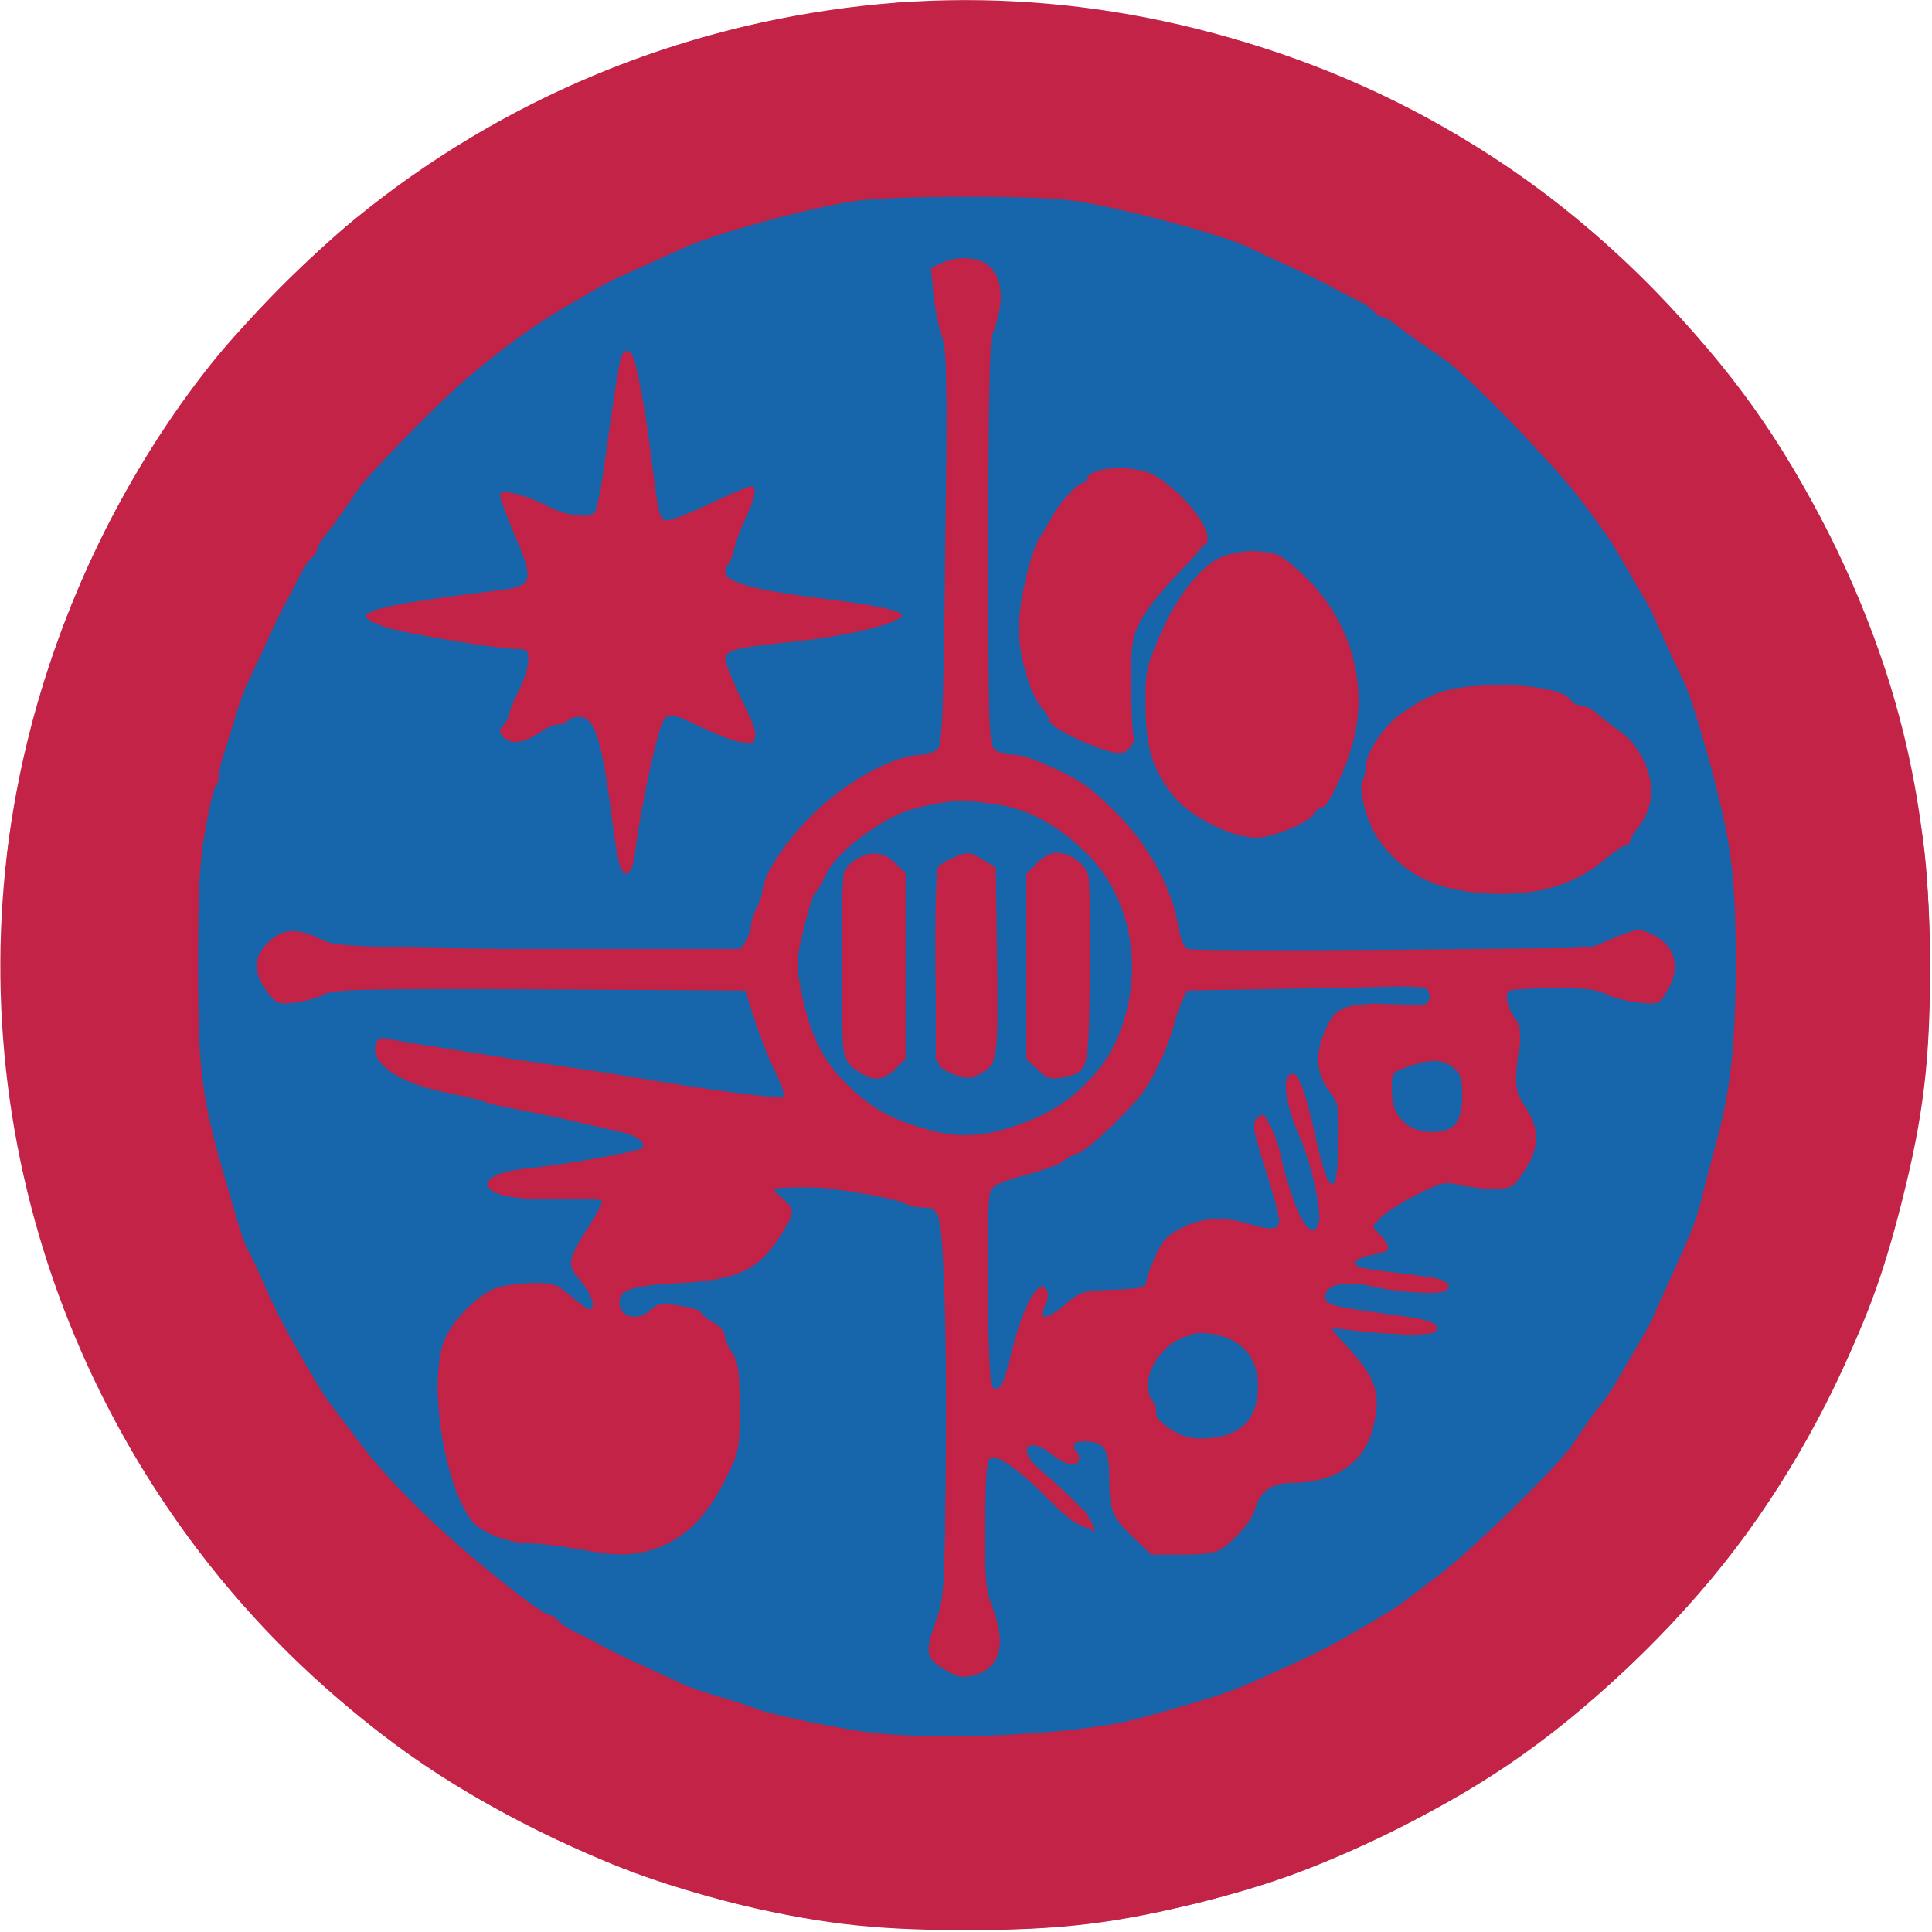
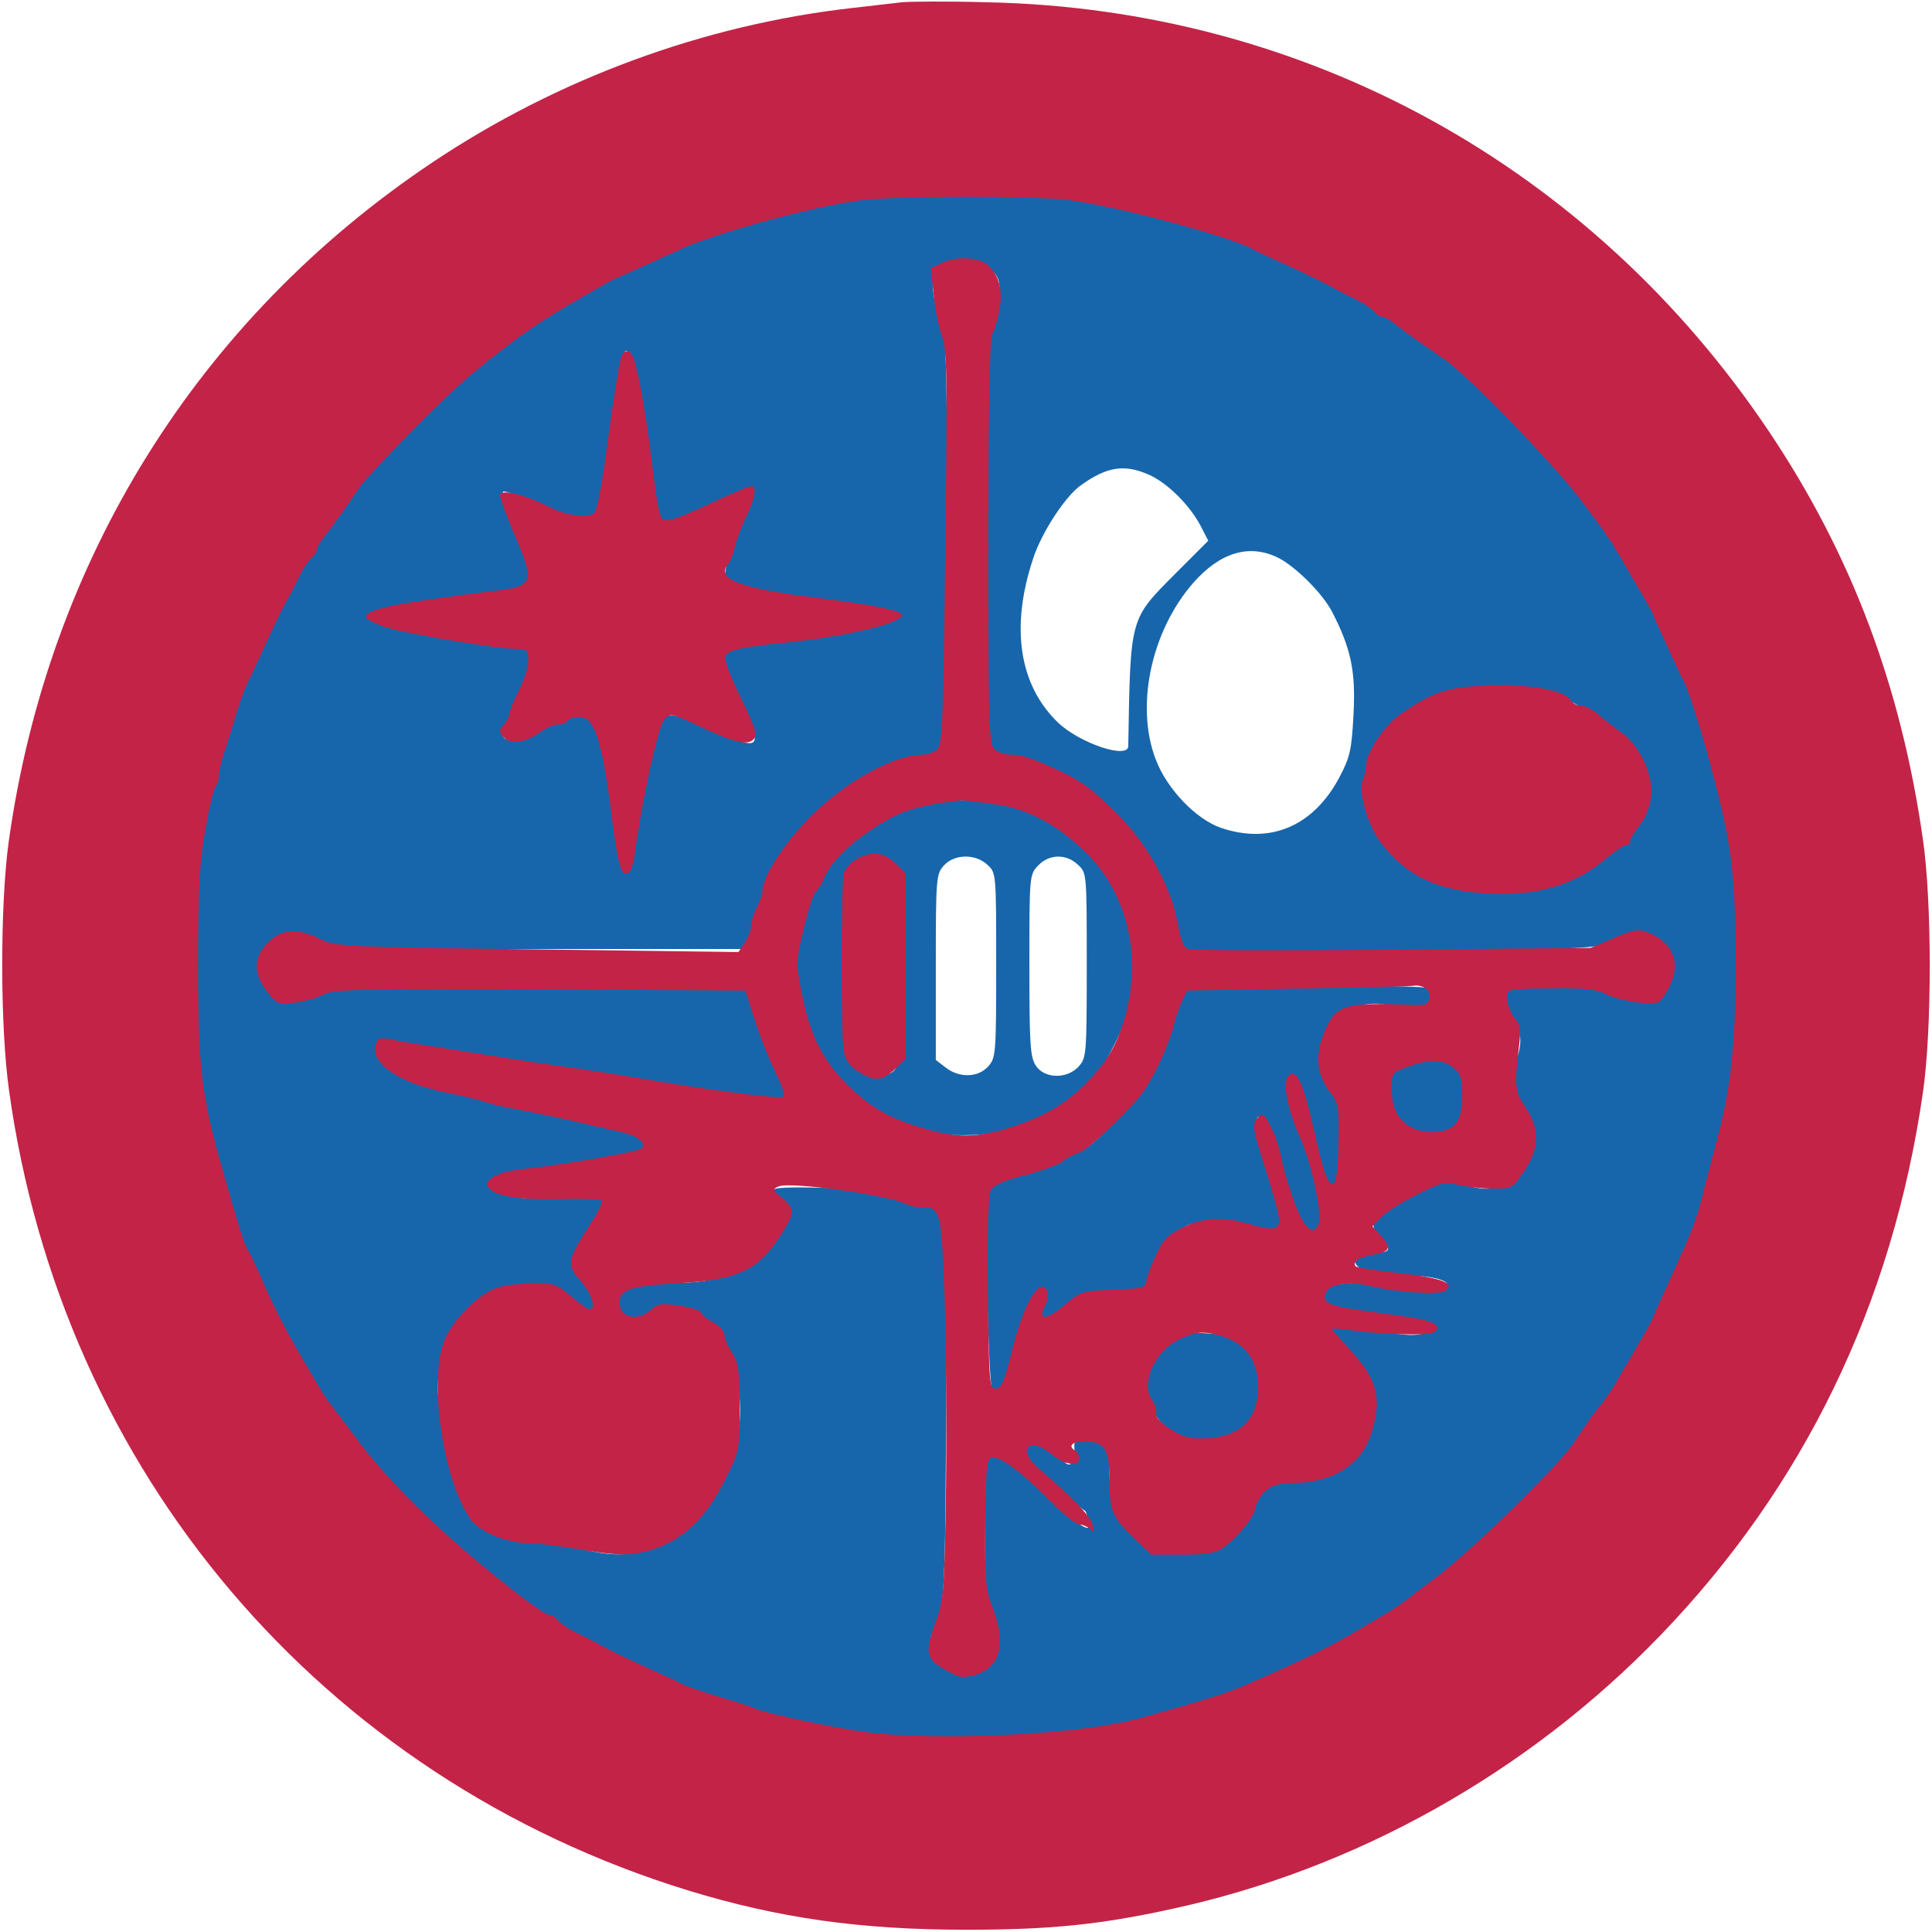
<svg xmlns="http://www.w3.org/2000/svg" version="1.1" width="512pt" height="512pt" viewBox="0 0 512 512" preserveAspectRatio="xMidYMid meet">
  <g transform="translate(0,512) scale(0.1,-0.1)" fill="#c32347" stroke="none">
-     <path d="M2290 5105 c-497 -55 -964 -250 -1349 -565 -111 -90 -291 -271 -378 -380 -229 -285 -406 -650 -493 -1015 -208 -868 61 -1788 706 -2415 209 -203 395 -335 649 -460 196 -97 314 -140 509 -190 227 -57 373 -75 626 -75 253 0 399 18 626 75 194 49 311 93 509 190 254 124 443 259 653 464 217 212 369 422 502 691 95 191 139 309 190 510 57 226 75 372 75 625 0 421 -82 772 -266 1140 -128 256 -261 442 -463 648 -216 220 -425 372 -701 507 -440 216 -922 302 -1395 250z" />
-   </g>
+     </g>
  <g transform="translate(0,512) scale(0.1,-0.1)" fill="#1766ab" stroke="none">
    <path d="M2375 4604 c-144 -20 -187 -26 -230 -35 -81 -17 -238 -60 -270 -74 -16 -7 -57 -23 -90 -36 -59 -22 -193 -89 -290 -144 -150 -86 -353 -260 -492 -421 -63 -73 -173 -219 -173 -229 0 -3 -15 -30 -34 -59 -89 -140 -193 -396 -232 -575 -43 -196 -48 -245 -48 -471 0 -225 6 -279 48 -471 50 -229 178 -516 318 -710 61 -86 170 -214 227 -267 223 -210 327 -283 551 -393 149 -73 294 -126 429 -155 195 -43 246 -48 471 -48 220 0 259 4 450 43 300 62 636 229 869 432 245 212 387 395 522 669 96 196 139 330 186 585 24 127 24 503 0 630 -57 310 -117 474 -272 750 -78 139 -266 357 -427 497 -215 187 -468 323 -768 413 -55 16 -69 19 -235 50 -86 16 -439 29 -510 19z m224 -185 c56 -20 64 -59 30 -154 -20 -58 -21 -74 -18 -580 1 -286 4 -530 7 -542 3 -18 11 -23 33 -23 40 0 148 -42 211 -83 136 -87 244 -256 260 -407 3 -22 9 -26 61 -32 32 -4 282 -4 555 0 487 8 498 8 537 30 55 30 90 28 126 -7 33 -33 36 -64 15 -116 -20 -47 -52 -54 -119 -24 -43 18 -75 23 -177 27 -155 5 -167 -2 -120 -71 34 -51 37 -76 15 -137 -17 -48 -14 -67 15 -100 52 -60 45 -146 -16 -200 -40 -35 -78 -39 -149 -15 -48 17 -63 13 -114 -26 -13 -11 -31 -19 -40 -19 -23 -1 -71 -46 -71 -68 0 -10 9 -27 20 -37 30 -27 25 -35 -25 -35 -38 0 -45 -3 -45 -19 0 -26 47 -41 131 -41 77 0 128 -15 112 -31 -14 -14 -137 -13 -163 1 -27 15 -142 12 -162 -4 -10 -7 -18 -20 -18 -29 0 -23 25 -30 130 -38 166 -13 208 -27 155 -51 -20 -9 -48 -8 -132 6 -130 21 -146 13 -86 -42 97 -89 110 -181 40 -285 -28 -41 -72 -60 -167 -72 l-85 -10 -13 -40 c-32 -98 -111 -151 -212 -142 -119 10 -180 85 -180 220 0 74 -3 78 -62 81 -31 1 -33 -1 -30 -32 2 -33 -20 -46 -31 -17 -6 15 -68 45 -94 45 -32 0 -24 -31 20 -74 34 -32 122 -105 133 -110 1 -1 5 -11 8 -23 13 -42 -17 -25 -109 63 -92 87 -138 120 -155 109 -6 -4 -10 -83 -10 -193 0 -154 3 -192 16 -217 9 -16 17 -52 18 -78 1 -42 -3 -52 -27 -73 -32 -27 -66 -30 -106 -9 -32 16 -55 67 -42 93 34 68 35 88 38 517 2 237 0 470 -4 519 l-8 89 -70 18 c-116 32 -169 40 -276 42 -74 1 -103 -1 -106 -10 -3 -7 7 -17 21 -23 70 -26 -20 -155 -141 -200 -41 -15 -78 -20 -157 -20 -71 0 -107 -4 -113 -12 -27 -35 -18 -88 15 -88 9 1 35 9 57 20 48 23 77 25 113 6 41 -21 68 -55 96 -119 35 -78 36 -199 4 -278 -51 -125 -127 -209 -213 -234 -65 -18 -102 -19 -180 -1 -33 8 -94 17 -135 21 -83 8 -102 15 -143 54 -45 42 -69 107 -97 265 -14 80 -13 115 5 182 15 59 27 77 84 129 72 67 212 67 267 2 27 -32 54 -30 54 2 0 11 -13 36 -30 54 -16 19 -30 42 -30 51 0 9 18 45 40 80 65 102 55 116 -74 97 -56 -9 -94 -9 -125 -2 -99 22 -74 55 54 71 50 6 113 15 140 20 28 6 74 14 103 18 132 21 67 58 -203 113 -55 12 -116 25 -135 29 -19 4 -78 17 -130 28 -52 10 -111 29 -131 41 -41 24 -68 66 -53 81 10 10 210 -16 674 -90 69 -11 157 -25 195 -30 39 -6 89 -15 113 -20 62 -15 102 -13 102 4 0 8 -10 32 -22 53 -26 43 -45 90 -60 148 -6 22 -15 53 -21 68 l-10 28 -551 -3 -551 -3 -52 -24 c-64 -29 -95 -23 -116 21 -31 69 -31 76 6 113 41 41 71 44 130 13 l42 -23 550 0 549 0 12 55 c50 242 228 412 487 465 l27 5 0 546 c0 457 -2 550 -15 580 -8 19 -17 57 -21 83 -5 42 -3 51 17 70 25 23 60 27 108 10z m-923 -256 c3 -16 8 -35 11 -43 3 -8 9 -44 14 -80 5 -36 14 -94 20 -130 5 -36 13 -90 17 -120 7 -54 8 -55 37 -52 17 2 68 21 114 43 46 21 88 39 92 39 16 0 9 -29 -26 -117 -40 -98 -42 -119 -17 -131 18 -10 96 -25 207 -41 154 -22 225 -35 225 -43 0 -18 -76 -36 -250 -58 -47 -6 -111 -16 -144 -23 l-58 -12 5 -35 c2 -19 21 -68 41 -109 20 -41 36 -80 36 -88 0 -22 -31 -15 -109 23 -40 21 -89 37 -109 38 l-36 1 -22 -110 c-12 -60 -31 -152 -41 -203 -10 -51 -23 -93 -28 -93 -6 0 -13 24 -17 53 -4 29 -12 82 -18 118 -6 36 -13 88 -17 115 -8 63 -29 114 -50 122 -8 3 -30 -1 -47 -9 -87 -42 -129 -58 -152 -58 -30 0 -28 7 16 107 40 88 46 119 23 131 -10 5 -63 15 -118 21 -155 19 -268 41 -283 55 -19 20 36 37 178 56 218 31 218 31 231 46 13 16 3 52 -44 161 -17 40 -27 76 -24 80 4 3 50 -12 103 -35 52 -23 106 -42 119 -42 27 0 30 8 45 105 6 39 15 97 20 130 5 33 12 80 15 105 12 93 16 110 25 110 5 0 12 -12 16 -27z m1371 -302 c49 -23 106 -80 135 -135 l20 -39 -86 -86 c-123 -124 -120 -113 -126 -458 0 -36 -128 7 -186 62 -103 99 -127 252 -66 435 22 68 84 163 125 193 71 51 117 58 184 28z m342 -220 c46 -24 116 -94 141 -142 50 -97 63 -157 57 -271 -5 -96 -9 -114 -38 -169 -69 -129 -183 -177 -313 -133 -67 23 -144 104 -173 181 -55 142 -12 341 99 468 72 82 150 105 227 66z m716 -357 c128 -44 232 -131 263 -222 22 -65 -34 -161 -136 -228 -86 -58 -149 -75 -269 -75 -92 0 -108 3 -168 30 -117 53 -175 131 -175 234 1 128 80 221 230 268 47 14 204 10 255 -7z" />
    <path d="M2415 2982 c-154 -53 -267 -182 -296 -337 -34 -182 39 -359 191 -460 90 -60 167 -79 284 -72 99 7 167 33 246 96 62 49 75 66 115 146 66 131 67 264 2 399 -54 112 -166 206 -279 234 -69 18 -204 15 -263 -6z m-45 -154 c11 -12 20 -33 20 -47 0 -14 1 -124 1 -243 2 -253 -2 -268 -71 -268 -30 0 -43 6 -59 26 -20 25 -21 39 -21 267 0 233 1 241 22 264 28 30 80 31 108 1z m247 0 c23 -21 23 -23 23 -267 0 -237 -1 -245 -22 -268 -27 -29 -76 -30 -112 -2 l-26 20 0 247 c0 239 1 246 22 269 28 30 83 31 115 1z m240 0 c23 -21 23 -23 23 -267 0 -237 -1 -245 -22 -268 -31 -33 -90 -32 -113 3 -15 23 -17 57 -17 266 0 236 0 240 23 264 29 31 75 32 106 2z" />
    <path d="M3127 2503 c-4 -3 -7 -19 -7 -34 0 -44 -46 -167 -83 -223 -37 -55 -143 -166 -159 -166 -5 0 -22 -8 -36 -19 -31 -21 -130 -57 -184 -66 -21 -3 -40 -10 -43 -15 -3 -5 -3 -133 1 -285 6 -222 10 -275 21 -275 18 0 28 26 57 138 13 51 32 105 43 120 l18 27 3 -47 c2 -27 7 -48 11 -48 4 0 18 12 32 26 42 45 91 64 166 64 l68 0 19 52 c10 30 35 69 56 90 36 37 40 38 108 38 38 0 89 -7 112 -15 23 -8 49 -15 56 -15 19 0 17 36 -5 106 -22 68 -51 177 -51 193 0 21 19 11 34 -17 8 -15 21 -53 30 -85 9 -31 23 -83 32 -114 18 -67 29 -83 55 -83 35 0 23 124 -21 225 -22 50 -50 143 -50 167 0 10 7 18 15 18 8 0 15 -2 15 -4 0 -6 48 -187 59 -226 29 -94 46 -77 54 55 l7 105 -30 42 c-90 123 29 270 175 217 18 -7 44 -9 58 -5 30 7 46 44 26 57 -16 10 -652 12 -662 2z" />
    <path d="M3723 2297 l-43 -21 0 -57 c0 -50 3 -60 25 -77 32 -26 93 -36 128 -23 35 14 61 71 53 116 -4 18 -18 45 -33 59 -32 32 -71 33 -130 3z" />
    <path d="M3109 1568 c-125 -77 -68 -268 81 -268 92 0 150 52 150 136 0 103 -36 144 -134 150 -50 4 -67 0 -97 -18z" />
  </g>
  <g transform="translate(0,512) scale(0.1,-0.1)" fill="#c32347" stroke="none">
    <path d="M2390 5114 c-19 -2 -78 -9 -130 -15 -393 -44 -782 -187 -1115 -410 -620 -415 -1018 -1054 -1122 -1800 -23 -169 -23 -489 1 -659 140 -1010 828 -1821 1800 -2120 239 -73 455 -104 736 -104 222 0 353 13 545 55 487 105 944 361 1295 725 381 395 615 878 696 1439 24 165 24 505 0 670 -58 407 -190 756 -407 1080 -472 705 -1230 1122 -2074 1139 -104 3 -206 2 -225 0z m440 -524 c120 -14 427 -96 487 -129 10 -6 54 -26 98 -46 44 -20 96 -45 115 -56 19 -11 49 -26 66 -34 17 -8 36 -21 44 -29 7 -9 18 -16 24 -16 6 0 22 -10 36 -21 23 -19 72 -53 126 -90 60 -40 288 -275 361 -371 51 -67 85 -115 96 -136 7 -11 30 -51 52 -89 22 -37 42 -72 44 -78 10 -25 73 -162 82 -178 17 -31 67 -195 98 -327 32 -133 41 -226 41 -433 -1 -211 -14 -331 -55 -477 -14 -52 -30 -113 -35 -135 -5 -22 -16 -58 -25 -80 -17 -43 -17 -42 -68 -155 -19 -41 -36 -79 -38 -85 -3 -9 -25 -47 -102 -178 -11 -18 -27 -41 -36 -52 -16 -18 -25 -31 -72 -101 -40 -60 -276 -290 -363 -354 -26 -19 -59 -45 -74 -56 -28 -22 -42 -31 -159 -99 -58 -34 -138 -72 -268 -129 -52 -23 -133 -48 -290 -91 -156 -42 -531 -60 -722 -35 -86 12 -257 48 -288 61 -11 5 -57 20 -101 33 -45 13 -90 29 -100 35 -11 6 -55 26 -99 46 -44 20 -96 45 -115 56 -19 11 -49 26 -66 34 -17 8 -36 21 -44 29 -7 9 -17 16 -23 16 -13 0 -77 47 -180 132 -140 116 -263 240 -337 342 -19 26 -45 59 -56 74 -12 15 -30 41 -40 59 -73 123 -103 178 -137 253 -20 47 -42 94 -48 104 -12 21 -15 28 -52 156 -74 252 -82 310 -82 610 0 194 4 267 19 350 10 58 22 109 27 115 5 5 9 18 9 29 0 11 6 38 14 61 7 22 22 67 31 100 10 33 24 71 31 85 7 14 29 61 49 105 20 44 45 96 56 115 11 19 26 49 34 66 8 17 21 36 29 44 9 7 16 18 16 24 0 6 10 22 21 36 19 23 54 72 90 126 21 31 178 193 261 269 65 59 170 140 238 182 52 33 164 97 175 102 9 3 124 56 180 81 90 42 359 115 475 129 94 12 451 13 550 1z" />
    <path d="M2501 4425 l-34 -15 7 -68 c3 -37 13 -87 22 -112 14 -40 15 -106 9 -565 -5 -466 -8 -521 -22 -532 -9 -7 -26 -13 -37 -13 -75 0 -202 -69 -295 -161 -73 -73 -131 -162 -131 -204 0 -7 -7 -26 -15 -41 -8 -16 -15 -38 -15 -49 0 -11 -8 -31 -17 -44 l-16 -24 -534 7 c-497 6 -536 8 -571 26 -64 32 -104 30 -143 -9 -38 -38 -38 -80 -2 -128 26 -34 29 -35 75 -30 26 3 61 13 77 22 27 13 97 15 573 13 l543 -3 24 -75 c13 -41 37 -103 54 -137 17 -35 28 -66 24 -69 -7 -8 -191 16 -397 51 -52 9 -140 22 -195 30 -55 8 -127 18 -160 24 -33 5 -105 16 -160 25 -55 8 -114 18 -131 22 -27 5 -33 3 -38 -14 -16 -49 61 -102 184 -127 47 -9 94 -21 105 -25 11 -5 47 -13 80 -19 33 -6 101 -20 150 -31 50 -12 107 -25 127 -29 46 -10 73 -30 59 -44 -9 -9 -196 -42 -306 -54 -65 -6 -106 -24 -103 -43 6 -27 68 -40 185 -38 61 2 115 0 118 -4 3 -3 -12 -34 -35 -69 -57 -88 -59 -102 -21 -144 29 -33 42 -75 23 -75 -5 0 -27 16 -49 35 -36 31 -48 35 -95 35 -29 0 -71 -5 -92 -10 -52 -12 -130 -89 -151 -149 -38 -113 1 -367 72 -467 25 -35 97 -64 160 -64 21 0 76 -7 123 -15 108 -19 148 -19 207 1 76 26 135 84 182 177 41 82 41 82 41 197 0 98 -3 119 -20 145 -11 17 -20 38 -20 47 0 10 -13 24 -29 33 -16 8 -31 20 -33 26 -2 7 -29 15 -59 19 -46 7 -57 5 -75 -12 -32 -29 -78 -21 -82 14 -5 39 24 50 162 58 159 9 211 36 274 141 28 47 28 55 -5 84 -26 22 -27 24 -9 31 33 13 293 -24 338 -47 10 -5 28 -9 40 -9 51 0 52 -5 61 -232 4 -117 6 -346 4 -508 -4 -270 -6 -300 -26 -354 -31 -86 -28 -101 22 -130 37 -22 48 -24 80 -15 68 19 85 82 47 180 -18 45 -20 72 -19 221 1 136 4 170 15 175 20 7 77 -34 154 -112 35 -36 72 -65 80 -65 9 0 22 -6 29 -12 11 -11 12 -8 6 12 -6 23 -52 71 -142 148 -36 31 -43 62 -14 62 11 0 33 -11 49 -25 33 -27 72 -33 72 -11 0 8 -4 18 -10 21 -21 13 -9 25 24 25 53 0 66 -20 66 -101 0 -82 7 -100 67 -157 l44 -42 82 0 c61 0 89 4 107 17 38 27 79 76 86 103 13 48 43 70 98 70 108 0 186 49 211 134 28 94 15 141 -61 223 -24 26 -44 49 -44 51 0 2 21 1 48 -3 91 -12 207 -15 222 -6 25 17 -2 32 -76 42 -38 5 -98 14 -133 19 -73 10 -91 22 -75 48 14 21 64 27 119 13 66 -16 178 -23 195 -12 29 20 -8 34 -121 47 -61 7 -113 15 -116 18 -11 11 9 25 47 31 45 8 49 19 18 52 l-21 23 22 23 c12 13 54 40 94 60 65 33 76 36 112 27 22 -5 63 -10 92 -10 50 0 52 1 82 46 41 59 42 113 4 169 -28 41 -30 58 -18 158 6 45 4 61 -8 75 -20 23 -31 68 -18 76 5 4 59 7 118 7 82 1 116 -3 140 -16 18 -9 57 -19 86 -22 54 -5 54 -5 76 33 38 63 19 123 -47 151 -30 12 -38 11 -95 -13 l-62 -26 -525 -5 c-289 -2 -532 -2 -542 2 -11 4 -20 27 -27 68 -17 98 -82 214 -165 295 -66 65 -90 82 -156 113 -66 30 -93 39 -118 39 -16 0 -36 6 -45 13 -16 11 -18 53 -18 551 0 309 4 543 10 550 5 6 13 33 19 61 11 53 0 97 -31 123 -24 20 -79 24 -116 7z m134 -1436 c91 -12 172 -57 250 -136 101 -104 139 -262 100 -414 -21 -81 -47 -128 -103 -186 -56 -58 -115 -93 -208 -122 -83 -26 -140 -27 -224 -2 -92 26 -145 57 -206 118 -64 63 -97 130 -119 239 -16 78 -16 84 5 173 12 50 26 93 31 97 5 3 16 20 23 37 22 52 87 109 178 160 40 22 100 37 185 46 6 0 46 -4 88 -10z m1143 -488 c8 -5 12 -17 10 -27 -3 -15 -12 -19 -43 -17 -186 7 -205 1 -236 -74 -25 -62 -20 -110 16 -158 22 -28 24 -39 22 -135 -1 -65 -6 -105 -13 -107 -15 -5 -27 30 -54 152 -27 117 -45 155 -65 134 -17 -17 -4 -88 32 -168 29 -66 56 -194 48 -222 -13 -39 -39 -16 -66 58 -14 39 -29 90 -33 113 -4 23 -16 60 -27 82 -19 37 -22 39 -37 25 -14 -15 -13 -26 21 -134 21 -65 37 -126 37 -136 0 -26 -19 -29 -75 -12 -72 22 -128 19 -183 -9 -38 -19 -52 -34 -69 -73 -12 -26 -24 -57 -25 -68 -3 -18 -12 -20 -88 -23 -82 -3 -86 -4 -132 -43 -47 -39 -69 -38 -48 2 6 11 9 27 6 35 -18 46 -62 -27 -93 -151 -21 -86 -29 -105 -44 -105 -17 0 -18 14 -21 252 -2 156 1 259 7 272 7 15 34 27 93 42 46 12 91 29 100 37 9 8 27 18 40 21 22 7 113 91 163 151 31 38 73 125 89 185 6 25 17 56 24 70 l12 25 294 5 c162 3 302 6 310 8 8 1 21 -2 28 -7z m73 -210 c20 -16 24 -29 24 -74 0 -72 -21 -97 -81 -97 -60 0 -102 39 -105 95 -2 60 -1 62 29 73 66 26 104 27 133 3z m-610 -713 c61 -19 94 -67 93 -133 0 -89 -50 -135 -144 -137 -38 -1 -58 5 -90 26 -25 16 -40 33 -36 41 2 7 -2 21 -9 32 -35 45 5 134 73 165 46 20 62 21 113 6z" />
    <path d="M2268 2842 c-15 -9 -29 -26 -32 -37 -7 -31 -8 -431 0 -470 4 -25 16 -41 39 -55 43 -27 63 -25 97 7 l28 27 0 246 0 246 -28 27 c-32 30 -64 33 -104 9z" />
-     <path d="M2524 2846 c-18 -8 -35 -19 -38 -25 -12 -19 -8 -512 4 -527 7 -7 27 -18 46 -24 29 -10 39 -9 67 7 41 24 43 41 39 326 l-3 218 -32 19 c-37 23 -42 24 -83 6z" />
-     <path d="M2747 2832 l-27 -28 0 -245 0 -245 29 -28 c25 -24 35 -27 63 -22 74 15 73 10 76 269 1 128 0 246 -3 262 -6 34 -47 65 -87 65 -14 0 -36 -13 -51 -28z" />
    <path d="M1646 4173 c-7 -25 -21 -115 -42 -268 -9 -71 -22 -136 -28 -143 -12 -16 -74 -9 -115 12 -64 33 -127 50 -136 36 -2 -4 14 -48 35 -99 57 -131 54 -144 -35 -155 -275 -34 -355 -50 -355 -71 0 -6 26 -19 58 -29 62 -18 294 -56 342 -56 27 0 30 -3 30 -30 0 -17 -11 -53 -25 -80 -14 -27 -25 -55 -25 -61 0 -7 -7 -20 -15 -30 -14 -15 -14 -18 1 -34 20 -19 55 -14 96 15 15 11 36 20 47 20 11 0 23 5 26 10 3 6 17 10 31 10 39 0 59 -61 84 -255 16 -128 24 -160 40 -160 10 0 17 16 22 50 19 144 63 342 78 358 16 18 20 17 94 -18 94 -44 128 -52 144 -33 9 12 2 34 -34 107 -25 51 -44 100 -42 109 4 19 36 27 178 41 150 16 290 50 290 71 0 12 -75 27 -220 45 -209 26 -273 50 -241 89 7 8 14 27 17 42 3 15 16 51 29 79 24 50 30 76 20 87 -3 2 -46 -15 -97 -39 -50 -24 -104 -47 -119 -50 -32 -6 -31 -9 -54 172 -16 126 -38 246 -50 264 -9 16 -23 13 -29 -6z" />
-     <path d="M2903 3870 c-13 -5 -23 -14 -23 -20 0 -5 -5 -10 -11 -10 -13 0 -63 -54 -80 -88 -8 -15 -22 -38 -31 -52 -26 -37 -58 -174 -58 -247 0 -71 31 -176 61 -209 10 -11 19 -25 19 -31 0 -15 56 -47 129 -74 60 -21 62 -21 82 -4 12 12 17 25 13 34 -3 9 -6 70 -6 136 -1 109 2 125 25 171 14 27 59 84 101 126 42 43 76 84 76 93 0 41 -77 130 -144 167 -33 19 -116 23 -153 8z" />
-     <path d="M3242 3646 c-56 -21 -122 -103 -167 -207 -38 -89 -40 -98 -39 -194 1 -107 18 -162 71 -231 43 -57 155 -114 224 -114 40 0 138 40 150 62 5 10 16 18 23 18 15 0 62 100 82 174 39 147 -3 308 -112 422 -33 35 -73 68 -88 74 -35 13 -102 11 -144 -4z" />
    <path d="M3900 3301 c-76 -7 -112 -21 -186 -72 -45 -30 -94 -104 -94 -139 0 -12 -4 -29 -9 -38 -13 -25 13 -117 45 -161 69 -92 150 -131 287 -139 133 -7 232 23 316 95 22 18 44 33 50 33 6 0 11 5 11 11 0 6 11 24 24 40 14 16 28 49 31 73 9 58 -28 140 -80 176 -19 14 -47 35 -61 48 -14 12 -34 22 -44 22 -10 0 -23 6 -27 14 -18 31 -139 48 -263 37z" />
  </g>
</svg>